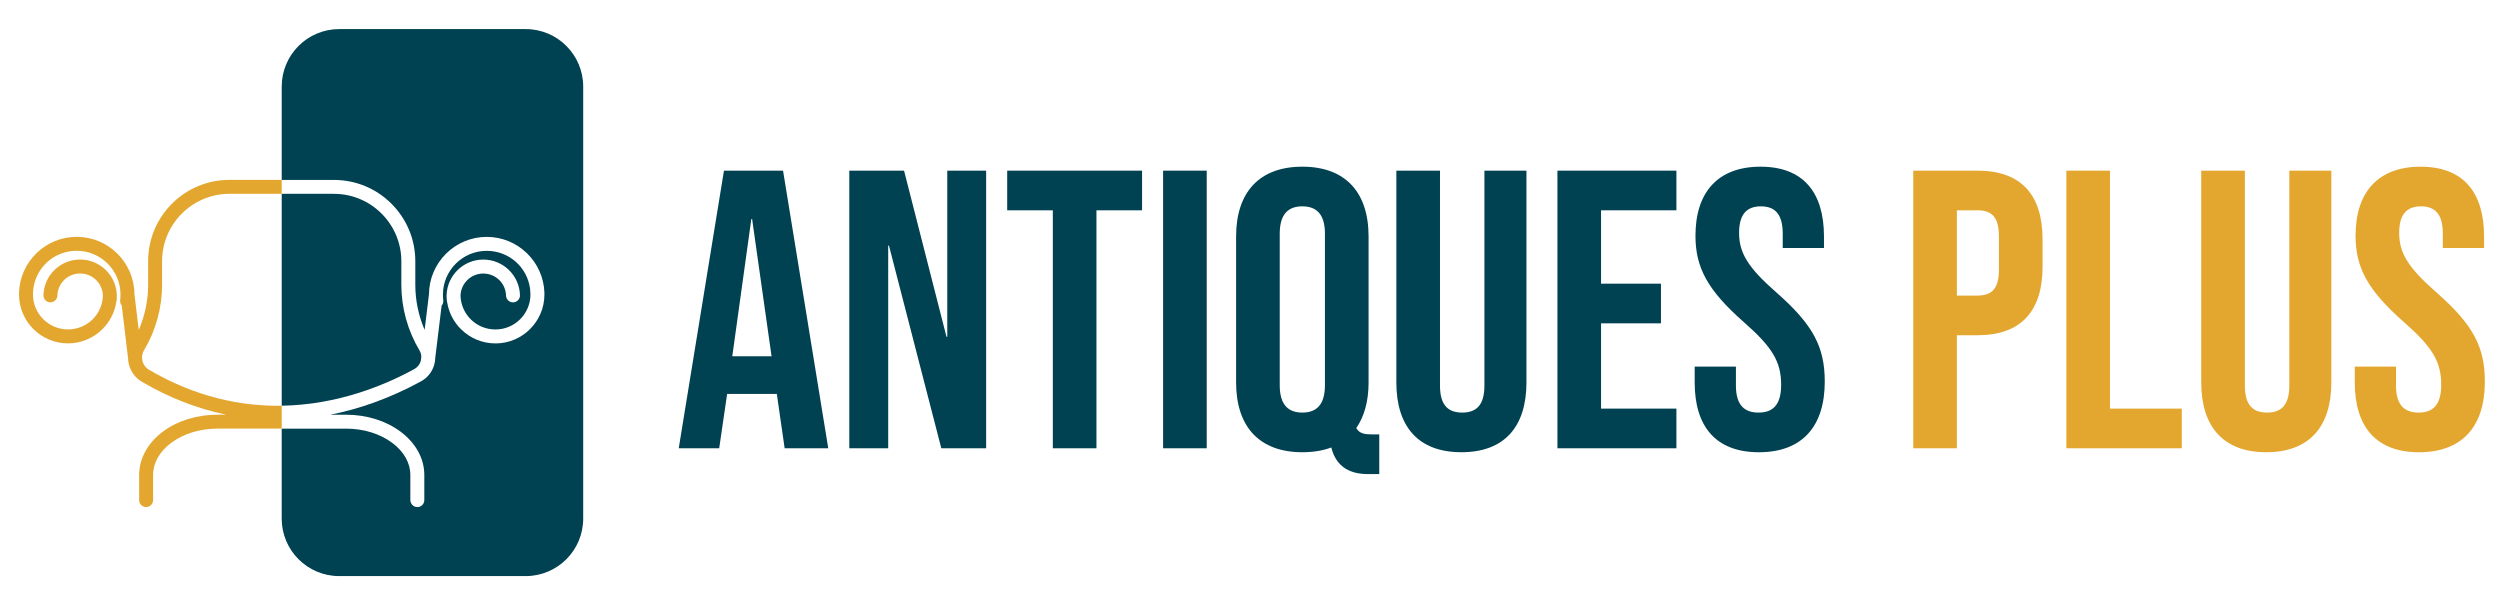
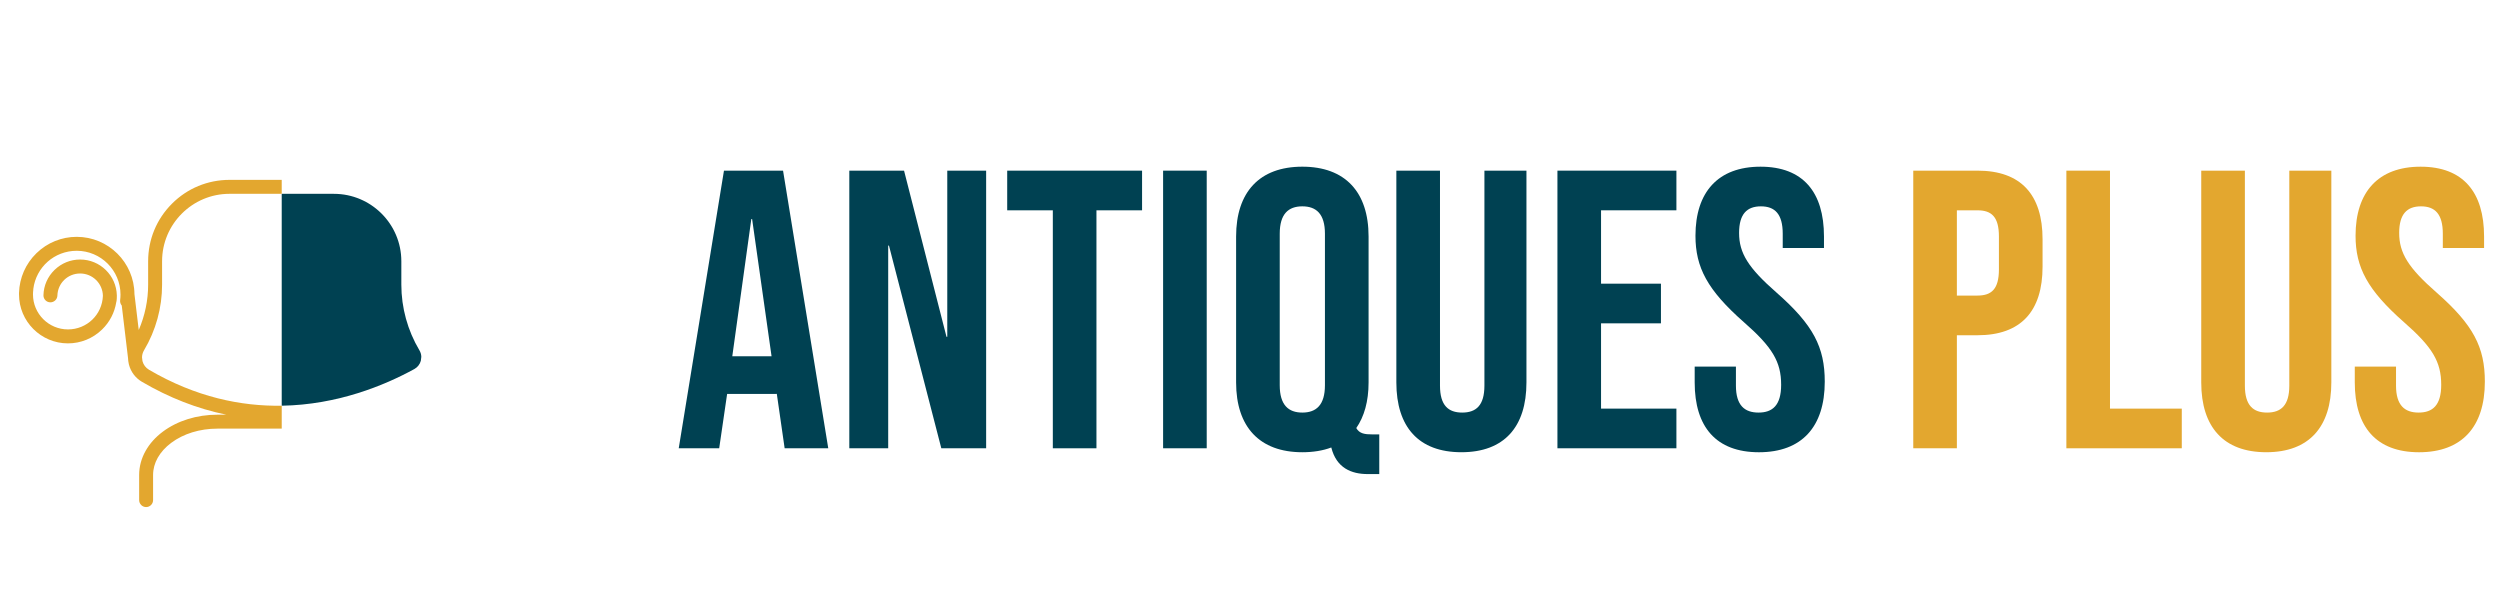
<svg xmlns="http://www.w3.org/2000/svg" version="1.1" id="Calque_1" x="0px" y="0px" width="205.5px" height="49.75px" viewBox="0 0 205.5 49.75" enable-background="new 0 0 205.5 49.75" xml:space="preserve">
  <path fill="#004152" d="M34.054,30.338c-2.447,1.342-6.311,2.938-10.897,3.012V15.933h4.291c3.056,0,5.542,2.485,5.542,5.54v1.925  c0,1.899,0.515,3.764,1.485,5.395c0.101,0.166,0.152,0.35,0.157,0.537l-0.04,0.328C34.512,29.949,34.321,30.191,34.054,30.338z" />
-   <path fill="#004152" d="M47.939,7.117v35.512c0,2.607-2.116,4.726-4.728,4.726H27.882c-2.609,0-4.726-2.118-4.726-4.726v-7.393  c0,0,0-0.002,0.003-0.002h5.287c1.442,0,2.79,0.416,3.798,1.171c0.958,0.716,1.486,1.653,1.486,2.639v2.047  c0,0.31,0.238,0.577,0.547,0.592c0.33,0.015,0.601-0.248,0.601-0.575v-2.063c0-0.692-0.18-1.36-0.535-1.988  c-0.335-0.591-0.809-1.12-1.412-1.571c-1.204-0.9-2.797-1.397-4.485-1.397h-1.279c-0.002,0-0.002-0.004,0-0.004  c1.166-0.229,2.335-0.553,3.492-0.965c1.339-0.477,2.665-1.073,3.945-1.772c0.544-0.3,0.934-0.792,1.095-1.391  c0.051-0.186,0.079-0.376,0.082-0.563l0,0l0.52-4.271c0,0,0,0,0-0.001c0.104-0.118,0.157-0.279,0.137-0.446  c-0.02-0.151-0.029-0.306-0.029-0.459c0-1.984,1.613-3.599,3.597-3.599c1.839,0,3.343,1.351,3.569,3.135l0,0  c0,0.028,0.001,0.059,0.005,0.086c0.015,0.121,0.022,0.244,0.022,0.367c0,1.585-1.29,2.875-2.874,2.875  c-1.557,0-2.813-1.21-2.874-2.762l0,0c0.02-1.015,0.851-1.835,1.87-1.835c1.018,0,1.841,0.797,1.872,1.814  c0.009,0.316,0.272,0.565,0.589,0.557c0.316-0.009,0.565-0.272,0.557-0.59c-0.021-0.788-0.348-1.523-0.911-2.074  c-0.568-0.551-1.315-0.855-2.106-0.855c-1.636,0-2.976,1.313-3.015,2.941c-0.002,0.017-0.002,0.031-0.002,0.048v0.002  c0,0.01,0,0.019,0,0.028c0,0.127,0.008,0.256,0.023,0.383c0.005,0.039,0.014,0.076,0.026,0.112c0.136,0.849,0.54,1.631,1.167,2.24  c0.755,0.732,1.749,1.139,2.805,1.139c2.217,0,4.022-1.805,4.022-4.022c0-0.026,0-0.051-0.002-0.078  c0.002-0.017,0.002-0.035,0.002-0.052c-0.037-1.238-0.547-2.396-1.435-3.26c-0.892-0.867-2.065-1.345-3.309-1.345  c-2.603,0-4.723,2.109-4.745,4.708l0,0l-0.357,2.93c-0.001,0.001-0.003,0.001-0.003,0.001c-0.502-1.168-0.764-2.43-0.764-3.709  v-1.925c0-1.785-0.696-3.465-1.958-4.729c-1.264-1.263-2.943-1.958-4.731-1.958H23.16c-0.003,0-0.003-0.002-0.003-0.003V7.117  c0-2.609,2.117-4.726,4.726-4.726h15.329C45.823,2.391,47.939,4.508,47.939,7.117z" />
  <path fill="#E3A72F" d="M13.323,23.397v-1.925c0-3.055,2.487-5.54,5.542-5.54h4.292v-1.147h-4.292c-1.786,0-3.467,0.695-4.729,1.958  c-1.265,1.264-1.959,2.944-1.959,4.729v1.925c0,1.287-0.265,2.555-0.773,3.728l-0.353-2.949c-0.02-2.599-2.141-4.708-4.744-4.708  c-1.244,0-2.418,0.478-3.31,1.345c-0.888,0.865-1.397,2.022-1.434,3.26c-0.001,0.018,0,0.035,0,0.052c0,0.027,0,0.052,0,0.078  c0,2.218,1.805,4.022,4.022,4.022c1.053,0,2.049-0.406,2.805-1.141c0.625-0.607,1.03-1.39,1.165-2.238  c0.013-0.036,0.02-0.073,0.026-0.112c0.017-0.126,0.023-0.254,0.023-0.383c0-0.009,0-0.018,0-0.028v-0.002c0-0.017,0-0.031,0-0.048  c-0.042-1.628-1.378-2.941-3.017-2.941c-0.792,0-1.536,0.304-2.104,0.855c-0.566,0.55-0.89,1.286-0.911,2.074  c-0.011,0.318,0.238,0.581,0.555,0.59c0.316,0.008,0.582-0.241,0.591-0.557c0.029-1.018,0.852-1.814,1.87-1.814  c1.02,0,1.852,0.82,1.87,1.835c-0.058,1.552-1.315,2.762-2.872,2.762c-1.586,0-2.875-1.29-2.875-2.875  c0-0.123,0.007-0.246,0.023-0.367c0.004-0.029,0.006-0.058,0.004-0.086c0.225-1.784,1.73-3.135,3.569-3.135  c1.983,0,3.598,1.615,3.598,3.599c0,0.153-0.009,0.308-0.029,0.459c-0.021,0.166,0.033,0.325,0.132,0.444l0.517,4.33  c0.003,0.149,0.024,0.301,0.059,0.453c0,0,0,0,0,0.005c0.005,0.021,0.009,0.043,0.014,0.062c0.155,0.601,0.535,1.104,1.068,1.417  c2.242,1.314,4.563,2.218,6.942,2.704h-0.74c-1.688,0-3.281,0.497-4.486,1.397c-0.602,0.451-1.077,0.98-1.41,1.571  c-0.354,0.628-0.534,1.296-0.534,1.988v2.063c0,0.317,0.256,0.575,0.572,0.575c0.317,0,0.573-0.258,0.573-0.575v-2.063  c0-0.985,0.53-1.923,1.487-2.639c1.007-0.755,2.357-1.171,3.799-1.171h5.289V33.35c-3.34,0.054-7.065-0.702-10.91-2.956  c-0.268-0.158-0.458-0.409-0.537-0.712c0-0.002,0-0.003,0-0.003l-0.037-0.302c0.001-0.203,0.059-0.405,0.166-0.585  C12.811,27.161,13.323,25.296,13.323,23.397z" />
  <g>
    <path fill="#004152" d="M59.51,14.027h4.857l3.716,22.821h-3.585l-0.652-4.531v0.064H59.77l-0.652,4.467h-3.326L59.51,14.027z    M63.422,29.285l-1.598-11.28h-0.065l-1.565,11.28H63.422z" />
    <path fill="#004152" d="M69.813,14.027h4.5l3.489,13.66h0.064v-13.66h3.195v22.821h-3.685l-4.303-16.66H73.01v16.66h-3.197V14.027z   " />
    <path fill="#004152" d="M86.542,17.288h-3.75v-3.26h11.086v3.26h-3.75v19.561h-3.586V17.288z" />
    <path fill="#004152" d="M95.607,14.027h3.585v22.821h-3.585V14.027z" />
    <path fill="#004152" d="M109.432,36.783c-0.685,0.261-1.499,0.391-2.38,0.391c-3.521,0-5.444-2.086-5.444-5.737V19.439   c0-3.651,1.924-5.738,5.444-5.738c3.521,0,5.445,2.086,5.445,5.738v11.998c0,1.564-0.36,2.804-1.011,3.75   c0.26,0.456,0.684,0.521,1.336,0.521h0.554v3.261h-0.945C111.094,38.968,109.855,38.479,109.432,36.783z M108.91,31.665V19.211   c0-1.63-0.718-2.25-1.858-2.25c-1.142,0-1.858,0.62-1.858,2.25v12.454c0,1.63,0.717,2.249,1.858,2.249   C108.192,33.914,108.91,33.295,108.91,31.665z" />
    <path fill="#004152" d="M114.78,31.437V14.027h3.587v17.671c0,1.63,0.685,2.216,1.825,2.216c1.142,0,1.827-0.586,1.827-2.216   V14.027h3.455v17.409c0,3.651-1.826,5.737-5.347,5.737C116.605,37.174,114.78,35.088,114.78,31.437z" />
    <path fill="#004152" d="M128.021,14.027h9.78v3.26h-6.195v6.031h4.924v3.26h-4.924v7.01h6.195v3.26h-9.78V14.027z" />
    <path fill="#004152" d="M139.303,31.437v-1.304h3.39v1.565c0,1.63,0.718,2.216,1.858,2.216c1.142,0,1.859-0.586,1.859-2.281   c0-1.892-0.718-3.098-3.065-5.152c-2.999-2.64-3.978-4.499-3.978-7.106c0-3.586,1.857-5.673,5.348-5.673   c3.487,0,5.216,2.086,5.216,5.738v0.946h-3.391v-1.174c0-1.63-0.652-2.25-1.794-2.25c-1.141,0-1.793,0.62-1.793,2.185   c0,1.663,0.749,2.869,3.098,4.922c3,2.641,3.944,4.467,3.944,7.303c0,3.717-1.891,5.803-5.412,5.803   C141.063,37.174,139.303,35.088,139.303,31.437z" />
    <path fill="#E3A72F" d="M157.27,14.027h5.28c3.587,0,5.348,1.989,5.348,5.64v2.25c0,3.651-1.761,5.64-5.348,5.64h-1.695v9.292   h-3.585V14.027z M162.55,24.296c1.143,0,1.762-0.521,1.762-2.151v-2.706c0-1.63-0.619-2.151-1.762-2.151h-1.695v7.009H162.55z" />
    <path fill="#E3A72F" d="M169.856,14.027h3.585v19.562h5.901v3.26h-9.486V14.027z" />
    <path fill="#E3A72F" d="M180.942,31.437V14.027h3.587v17.671c0,1.63,0.685,2.216,1.825,2.216c1.142,0,1.827-0.586,1.827-2.216   V14.027h3.455v17.409c0,3.651-1.825,5.737-5.347,5.737C182.768,37.174,180.942,35.088,180.942,31.437z" />
    <path fill="#E3A72F" d="M193.563,31.437v-1.304h3.39v1.565c0,1.63,0.718,2.216,1.858,2.216c1.142,0,1.857-0.586,1.857-2.281   c0-1.892-0.716-3.098-3.063-5.152c-2.999-2.64-3.978-4.499-3.978-7.106c0-3.586,1.857-5.673,5.348-5.673   c3.487,0,5.216,2.086,5.216,5.738v0.946h-3.391v-1.174c0-1.63-0.652-2.25-1.794-2.25c-1.141,0-1.793,0.62-1.793,2.185   c0,1.663,0.749,2.869,3.098,4.922c2.999,2.641,3.944,4.467,3.944,7.303c0,3.717-1.891,5.803-5.412,5.803   C195.323,37.174,193.563,35.088,193.563,31.437z" />
  </g>
</svg>